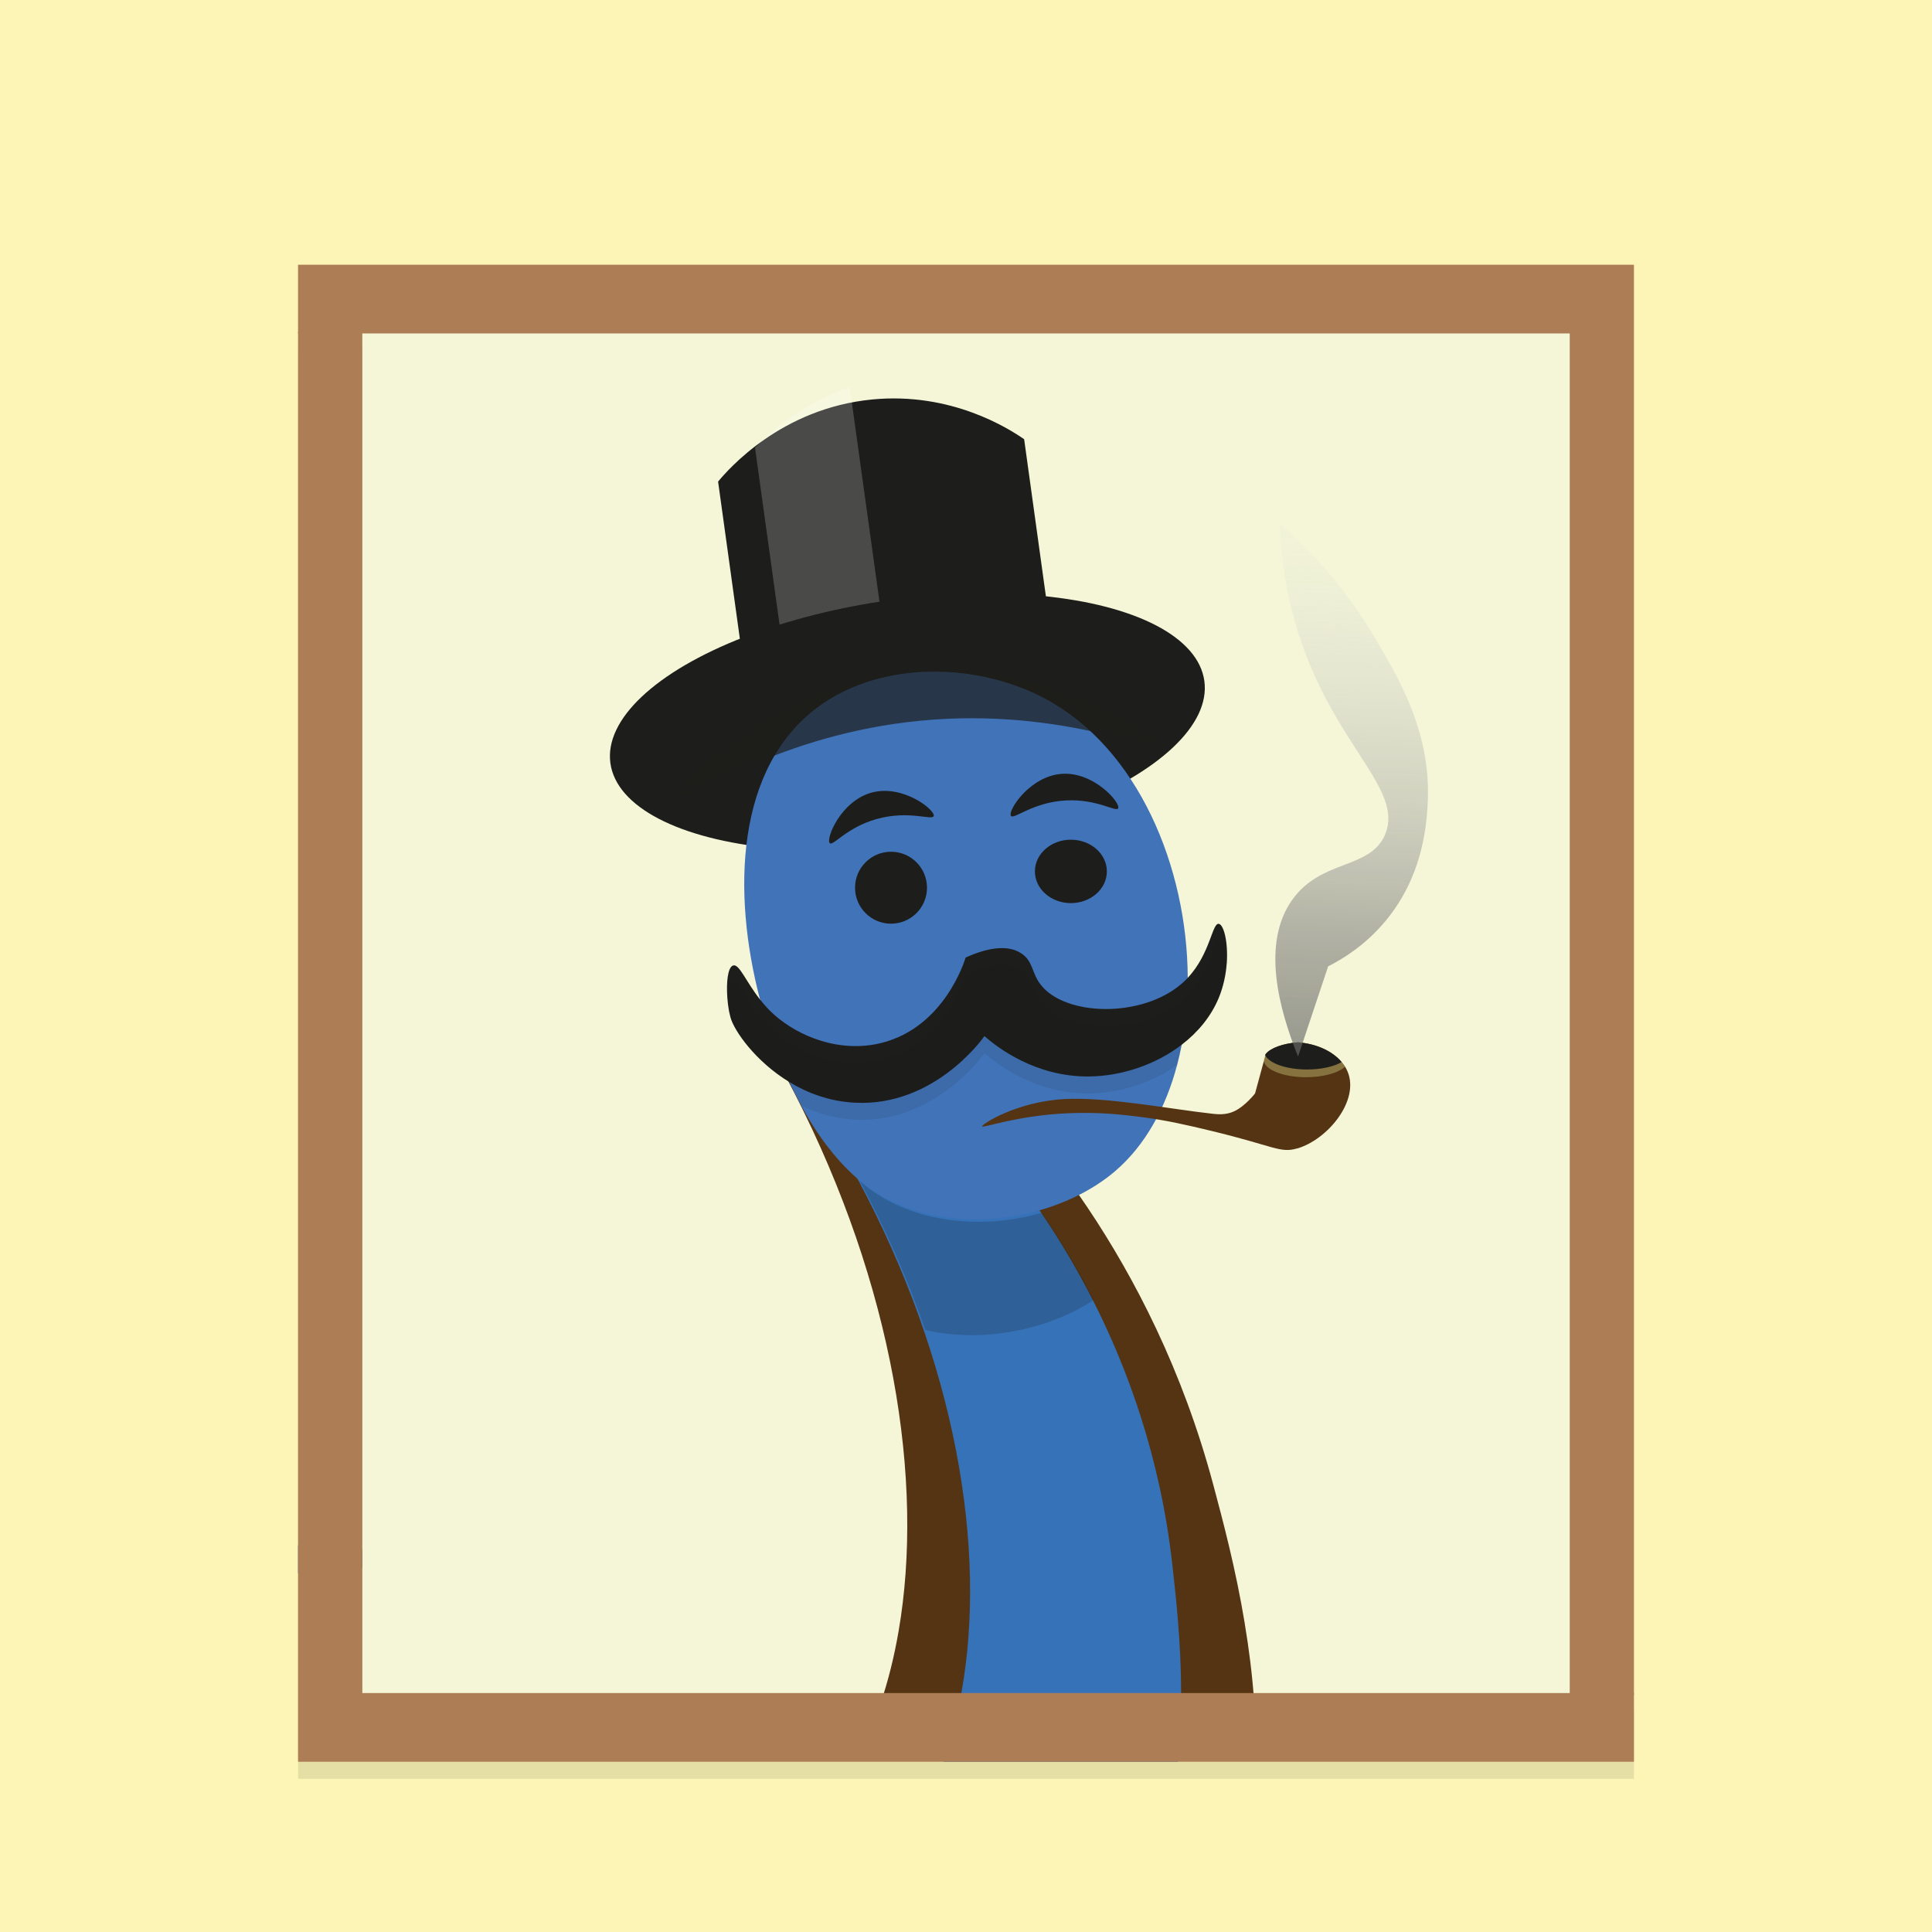
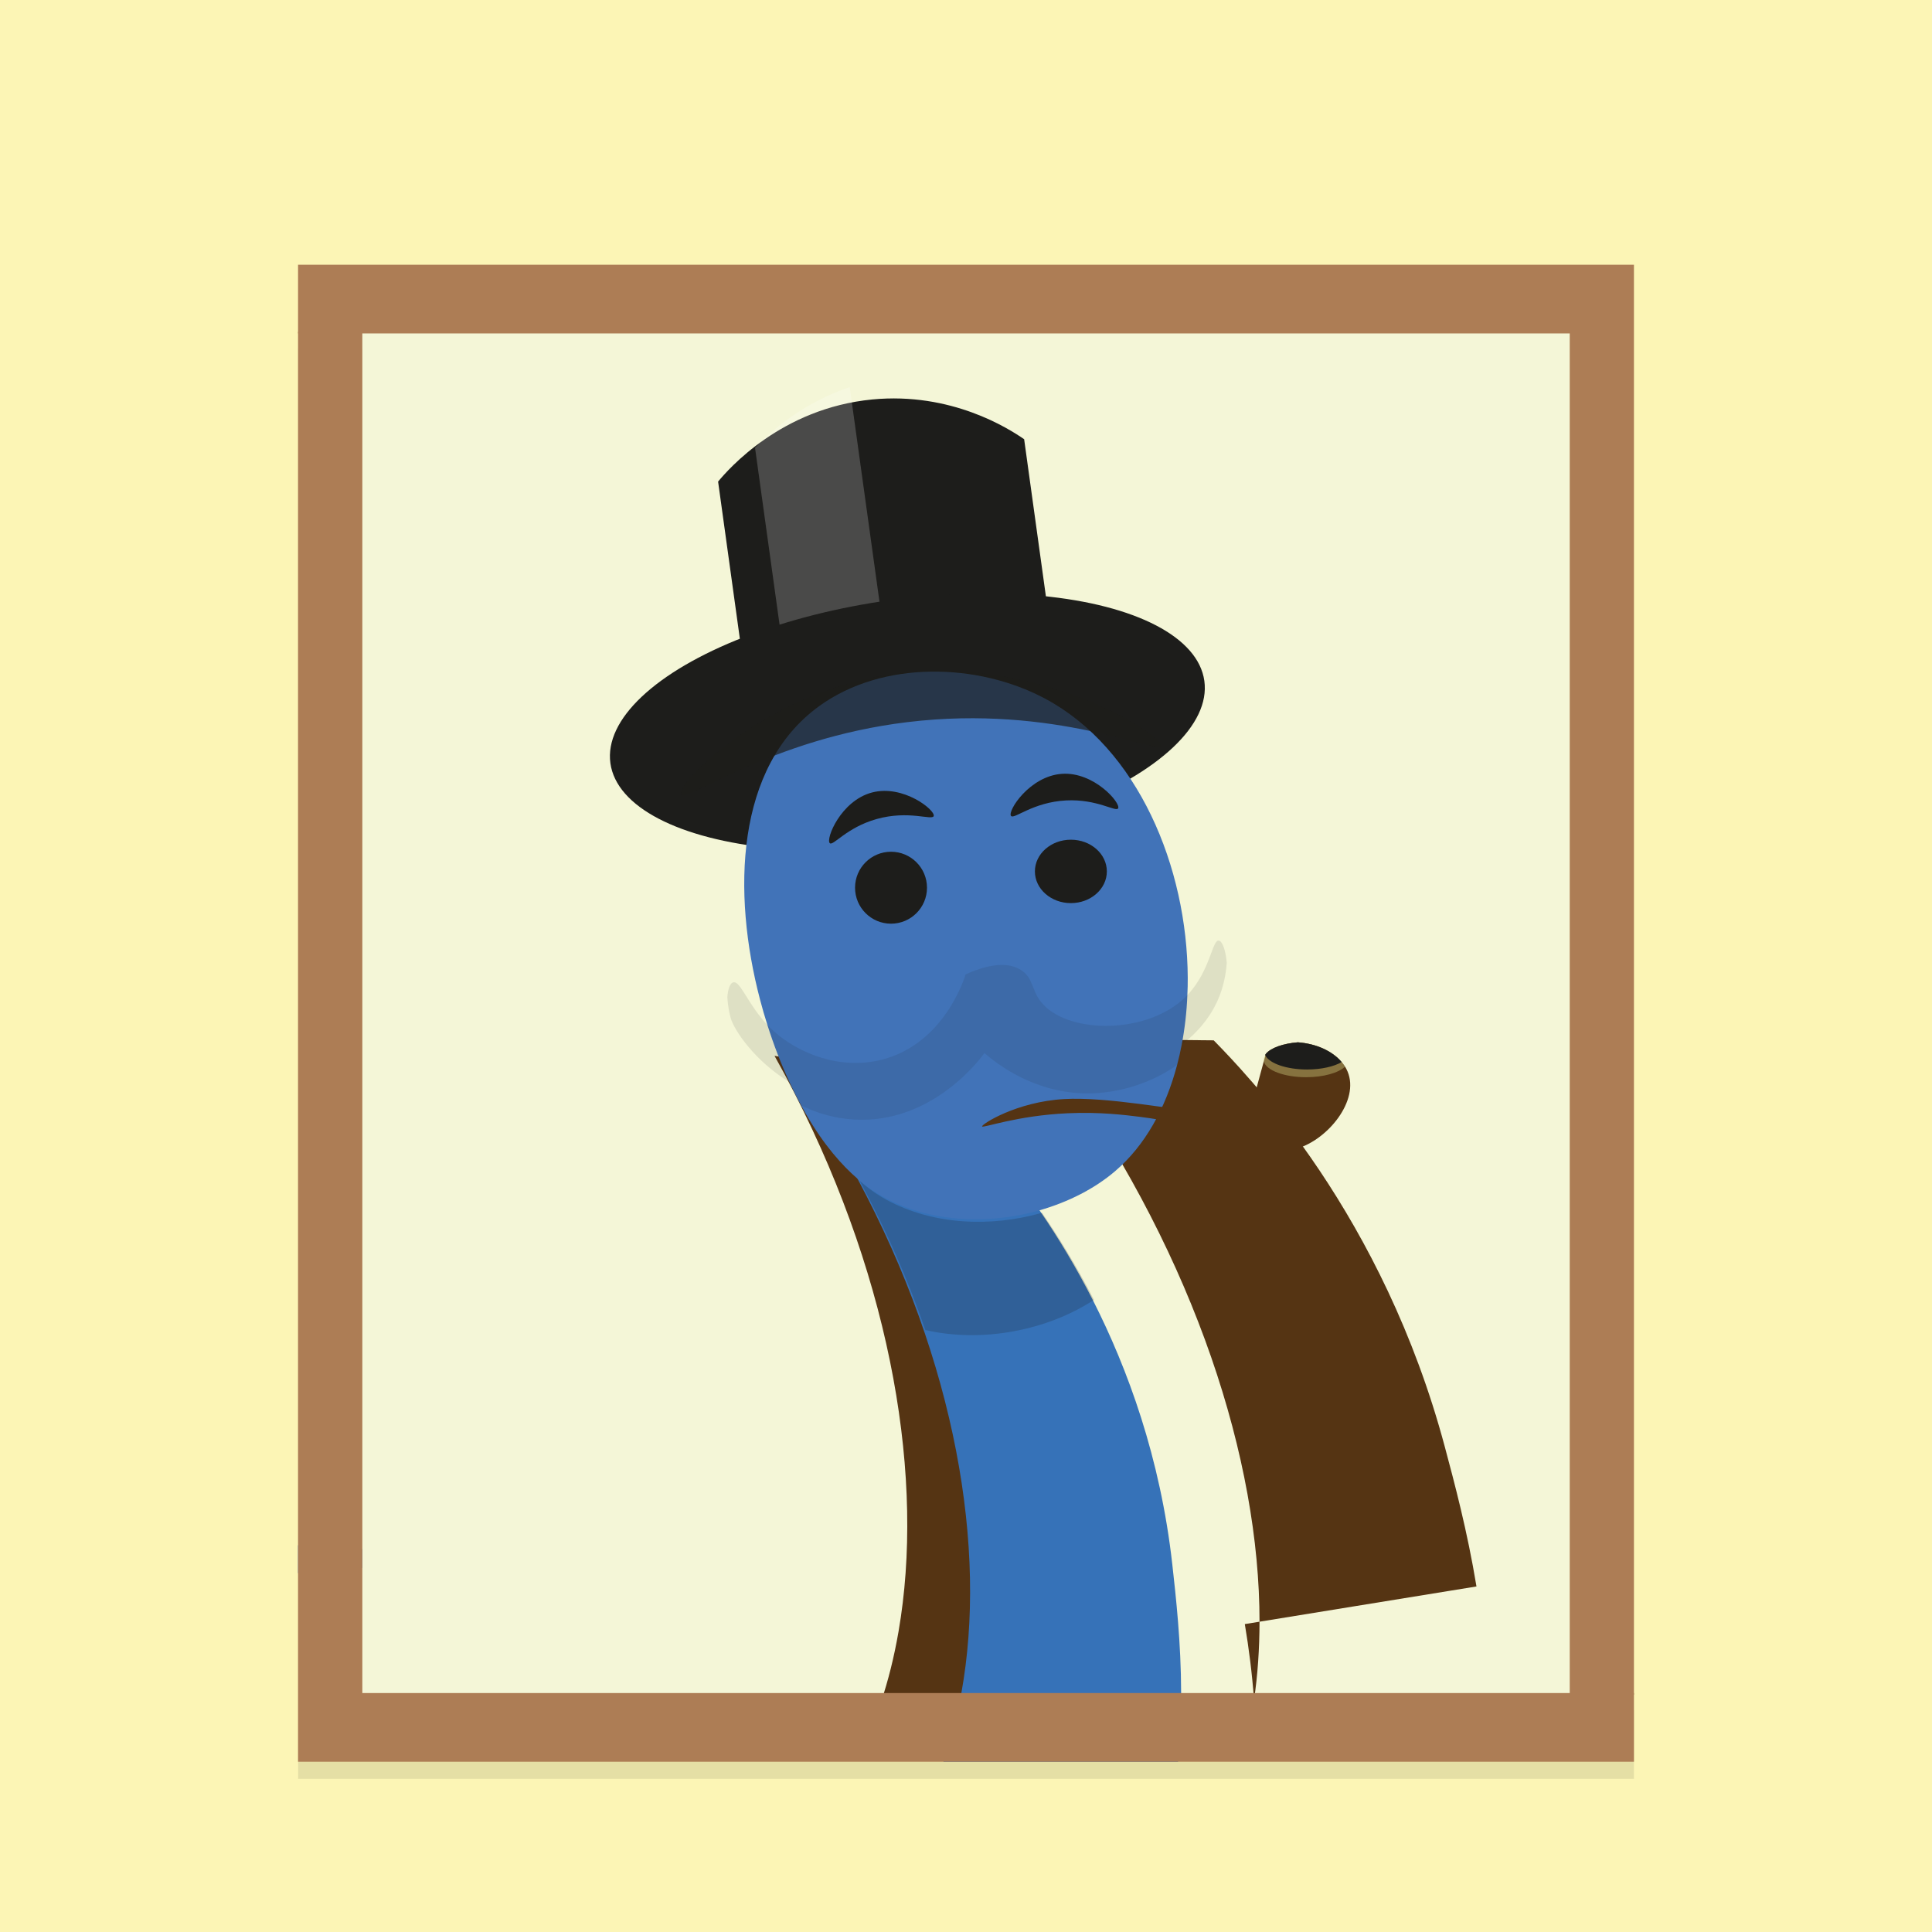
<svg xmlns="http://www.w3.org/2000/svg" id="Warstwa_2" viewBox="0 0 362.54 362.54">
  <defs>
    <style>
      .cls-1 {
        fill: #f4f6d7;
      }

      .cls-2 {
        fill: #d1cf83;
        opacity: .4;
      }

      .cls-3 {
        fill: #ad7d55;
      }

      .cls-4 {
        fill: #fff;
      }

      .cls-4, .cls-5 {
        opacity: .2;
      }

      .cls-6 {
        fill: #fcf5b5;
      }

      .cls-7, .cls-5, .cls-8, .cls-9 {
        fill: #1d1d1b;
      }

      .cls-10 {
        fill: #553413;
      }

      .cls-11 {
        fill: url(#Gradient_bez_nazwy_2);
      }

      .cls-12 {
        fill: #4173b8;
      }

      .cls-13 {
        fill: #3672b8;
      }

      .cls-14 {
        fill: #4974b8;
      }

      .cls-8 {
        opacity: .1;
      }

      .cls-9 {
        opacity: .7;
      }
    </style>
    <linearGradient id="Gradient_bez_nazwy_2" data-name="Gradient bez nazwy 2" x1="255.94" y1="78.06" x2="247.92" y2="274.58" gradientUnits="userSpaceOnUse">
      <stop offset="0" stop-color="#fff" stop-opacity="0" />
      <stop offset=".49" stop-color="#7f7f7e" stop-opacity=".56" />
      <stop offset="1" stop-color="#1d1d1b" />
    </linearGradient>
  </defs>
  <g id="Warstwa_2-2" data-name="Warstwa_2">
    <rect class="cls-6" width="362.54" height="362.54" />
  </g>
  <g id="Warstwa_1-2" data-name="Warstwa_1">
    <rect class="cls-1" x="62.3" y="59.66" width="237.95" height="267.28" />
    <path class="cls-14" d="M67.99,290.71v3.5c-3.5.18-7.57.48-12.06.98v-5.22c4.54.1,8.59.38,12.06.74Z" />
    <path class="cls-10" d="M209.85,306.16c.02,4.33-.14,8.86-.58,13.48h-44.03c1.43-4.23,2.55-8.74,3.37-13.48,4.89-28.24-1.02-64.89-19.51-101-1.19-2.34-2.45-4.69-3.76-7.03,10.76,1.74,21.53,3.5,32.3,5.24,1.6,2.13,3.53,4.81,5.63,8.03.12.18.23.35.35.54,3.04,4.67,6.42,10.41,9.7,17.17,6.52,13.44,12.63,30.87,14.87,51.78.69,6.46,1.64,15.34,1.66,25.27Z" />
-     <path class="cls-10" d="M233.59,304.76c.76,4.53,1.37,9.3,1.73,14.21l-43.46,7.07c.69-4.66,1.02-9.56,1.03-14.66.01-30.37-12.06-67.8-36.46-102.64-1.58-2.26-3.22-4.52-4.91-6.76,10.92.1,21.85.21,32.77.31,1.94,1.98,4.31,4.47,6.93,7.5.15.17.29.33.44.5,3.79,4.4,8.11,9.88,12.5,16.43,8.72,13.03,17.73,30.3,23.5,51.85,1.78,6.65,4.23,15.8,5.94,26.2Z" />
+     <path class="cls-10" d="M233.59,304.76c.76,4.53,1.37,9.3,1.73,14.21c.69-4.66,1.02-9.56,1.03-14.66.01-30.37-12.06-67.8-36.46-102.64-1.58-2.26-3.22-4.52-4.91-6.76,10.92.1,21.85.21,32.77.31,1.94,1.98,4.31,4.47,6.93,7.5.15.17.29.33.44.5,3.79,4.4,8.11,9.88,12.5,16.43,8.72,13.03,17.73,30.3,23.5,51.85,1.78,6.65,4.23,15.8,5.94,26.2Z" />
    <path class="cls-13" d="M221.64,317.7c.02,4.14-.14,8.47-.58,12.89h-44.03c1.43-4.05,2.55-8.35,3.37-12.89,4.89-27-1.02-62.03-19.51-96.55-1.19-2.24-2.45-4.48-3.76-6.72,10.76,1.67,21.53,3.34,32.3,5.01,1.6,2.04,3.53,4.6,5.63,7.67.12.17.23.34.35.51,3.04,4.46,6.42,9.96,9.7,16.42,6.52,12.85,12.63,29.51,14.87,49.5.69,6.17,1.64,14.66,1.66,24.16Z" />
    <path class="cls-7" d="M200.95,145.75l-57.43,7.96-8.77-63.34c1.93-2.32,11.85-13.76,28.93-15.41,14.85-1.43,25.59,5.45,28.5,7.46,2.92,21.11,5.85,42.22,8.77,63.34Z" />
    <path class="cls-4" d="M167.2,128.55l-18.98,2.63-6.54-47.17c2.97-3.09,8.95-8.4,17.77-11.37,2.58,18.64,5.16,37.27,7.75,55.9Z" />
    <ellipse class="cls-7" cx="170.26" cy="135.5" rx="56.26" ry="23.11" transform="translate(-16.98 24.65) rotate(-7.89)" />
    <path class="cls-12" d="M222.88,183.46c0,1.08-.01,2.17-.07,3.23-.12,3.18-.48,6.31-1.06,9.33-.25,1.29-.53,2.56-.86,3.8-2.13,8.08-5.99,15.12-11.65,19.96-3.8,3.25-8.76,5.79-14.19,7.34-9.42,2.68-20.31,2.36-29.19-2.46-.95-.51-2.74-1.55-4.98-3.5-2.77-2.39-6.22-6.18-9.64-12.1-.31-.53-.61-1.08-.91-1.63-.75-1.39-1.49-2.85-2.19-4.37-1.53-3.31-2.93-6.92-4.13-10.7-.5-1.57-.97-3.17-1.39-4.79-5.28-20.11-4.59-43.66,11.05-55.03,11.97-8.7,29.82-8.17,42.41-1.46,17.51,9.33,26.7,31.66,26.8,52.39Z" />
    <path class="cls-5" d="M205.28,243.93c-.06.04-.12.07-.18.11-8.48,5.49-20.56,8.04-31.46,5.54-3.19-9.24-7.26-18.62-12.28-27.95,2.25,1.95,4.04,2.98,4.98,3.5,8.84,4.8,19.66,5.14,29.06,2.49.04,0,.1-.02.14-.04,3.03,4.42,6.43,9.89,9.74,16.34Z" />
-     <path class="cls-7" d="M230.19,180.8c-.15,2.06-.61,4.31-1.5,6.47-1.43,3.45-3.88,6.42-6.93,8.76-4.87,3.75-11.26,5.9-17.4,5.97-10.16.1-17.32-5.56-19.63-7.57-.61.87-9.66,13.26-24.32,12.49-4.72-.24-8.84-1.78-12.26-3.86-6.45-3.91-10.4-9.69-11.06-12.11-.15-.56-.29-1.24-.29-1.24-.15-.8-.26-1.68-.32-2.56-.2-2.8.08-5.63,1.07-5.97,1.16-.4,2.33,2.89,5.08,6.39.77.97,1.65,1.97,2.71,2.9,4.4,3.9,12.17,7.26,20.18,5.21,11.69-3,15.49-15.36,15.68-16,3.21-1.44,7.45-2.71,10.4-.81,2.27,1.46,1.95,3.61,3.62,5.82,4.54,6.05,19.17,6.44,26.68-.24.35-.31.69-.64.99-.97,4.26-4.55,4.56-10.37,5.83-10.12.92.17,1.77,3.42,1.48,7.46Z" />
    <path class="cls-9" d="M217.85,139.95c.6-2.01-24.25-17.99-52.05-13.22-22.9,3.93-39.04,20.46-38.01,22.31.98,1.74,16.66-10.4,42.47-13.53,27.82-3.38,47.06,6.17,47.58,4.44Z" />
    <path class="cls-8" d="M230.19,180.8c-.15,2.06-.61,4.31-1.5,6.47-1.43,3.45-3.88,6.42-6.93,8.76-.25,1.29-.53,2.56-.86,3.8-4.75,3.36-10.75,5.28-16.54,5.34-10.16.1-17.32-5.56-19.63-7.57-.61.87-9.66,13.26-24.32,12.49-3.75-.19-7.13-1.21-10.07-2.66-.75-1.39-1.49-2.85-2.19-4.37-6.45-3.91-10.4-9.69-11.06-12.11-.15-.56-.29-1.24-.29-1.24-.15-.8-.26-1.68-.32-2.56.12-1.48.47-2.6,1.07-2.8,1.16-.4,2.33,2.89,5.08,6.39.42.54.89,1.09,1.39,1.62.41.43.85.86,1.32,1.27,4.4,3.9,12.17,7.26,20.18,5.21,11.69-3,15.49-15.36,15.68-16,3.21-1.44,7.45-2.71,10.4-.81,2.27,1.46,1.95,3.61,3.62,5.82,4.54,6.05,19.17,6.44,26.68-.24.33-.29.64-.59.93-.91l.07-.07c4.26-4.55,4.56-10.37,5.83-10.12.66.12,1.29,1.84,1.48,4.29Z" />
    <g>
      <polygon class="cls-8" points="306.61 320.9 306.61 333.79 55.94 333.79 55.94 65.46 67.99 65.46 67.99 320.9 306.61 320.9" />
      <polygon class="cls-3" points="306.61 317.7 306.61 330.59 55.93 330.59 55.93 62.26 67.99 62.26 67.99 317.7 306.61 317.7" />
      <polygon class="cls-3" points="306.61 49.68 306.61 318.01 294.56 318.01 294.56 62.57 55.93 62.57 55.93 49.68 306.61 49.68" />
    </g>
    <path class="cls-10" d="M243.37,215.51c-3.17.92-4.25-.45-16.11-3.31-4.46-1.07-8.31-1.98-13.31-2.62-2.78-.35-7.61-.95-13.55-.68-9.65.43-16,2.85-16.11,2.47-.12-.39,6.43-4.62,15.38-5.13,7.98-.45,20.18,1.92,27.89,2.76,1,.11,2.5.25,4.06-.48,2.08-.98,3.89-3.34,3.89-3.34,0,0,.56-2.05,1.63-5.98.1-.36.2-.73.31-1.12.03-.12.07-.23.1-.35.93-1.09,3.2-1.92,5.99-2.14,3.53.26,6.51,1.67,8.23,3.71.23.27.45.56.63.86.18.29.34.6.47.91,2.29,5.45-3.72,12.79-9.5,14.46Z" />
    <path class="cls-2" d="M252.41,200.15c-1.22,1.17-4.05,1.99-7.32,1.99-4.1,0-7.49-1.29-7.93-2.94-.04-.12-.05-.24-.05-.37,0-.31.1-.61.3-.9.04-.07.1-.14.15-.2.93-1.09,3.2-1.92,5.99-2.14,3.53.26,6.51,1.67,8.23,3.71.23.27.45.56.63.86Z" />
    <path class="cls-7" d="M251.78,199.29c-1.45.85-3.83,1.4-6.51,1.4-3.83,0-7.03-1.12-7.81-2.61-.02-.04-.04-.1-.06-.15.04-.07.1-.14.15-.2.93-1.09,3.2-1.92,5.99-2.14,3.53.26,6.51,1.67,8.23,3.71Z" />
    <ellipse class="cls-7" cx="200.95" cy="163.52" rx="6.75" ry="5.95" />
    <circle class="cls-7" cx="167.2" cy="166.58" r="6.75" />
    <path class="cls-7" d="M175.21,153.13c-.28.89-4.66-1.15-10.74.57-5.63,1.59-8.13,5.11-8.76,4.52-.81-.76,2.06-7.97,7.93-9.51,5.86-1.54,11.91,3.32,11.57,4.42Z" />
    <path class="cls-7" d="M189.71,153.1c.55.75,4.05-2.58,10.36-2.9,5.84-.29,9.34,2.24,9.75,1.48.53-.98-4.51-6.89-10.56-6.47-6.05.42-10.22,6.96-9.55,7.89Z" />
-     <path class="cls-11" d="M243.58,198.26c-3.61-8.96-6.89-21.19-1.13-29.36,5.49-7.79,14.8-5.67,17.51-12.42,3.35-8.34-9.01-16.2-15.81-36.14-3.1-9.1-3.8-17.07-3.95-22.02,8.95,7.8,14.38,15.63,17.51,20.89,5.04,8.48,11.07,18.64,10.16,32.19-.26,3.92-1.01,13.19-7.91,21.46-3.74,4.48-7.93,7.06-10.73,8.47" />
  </g>
</svg>